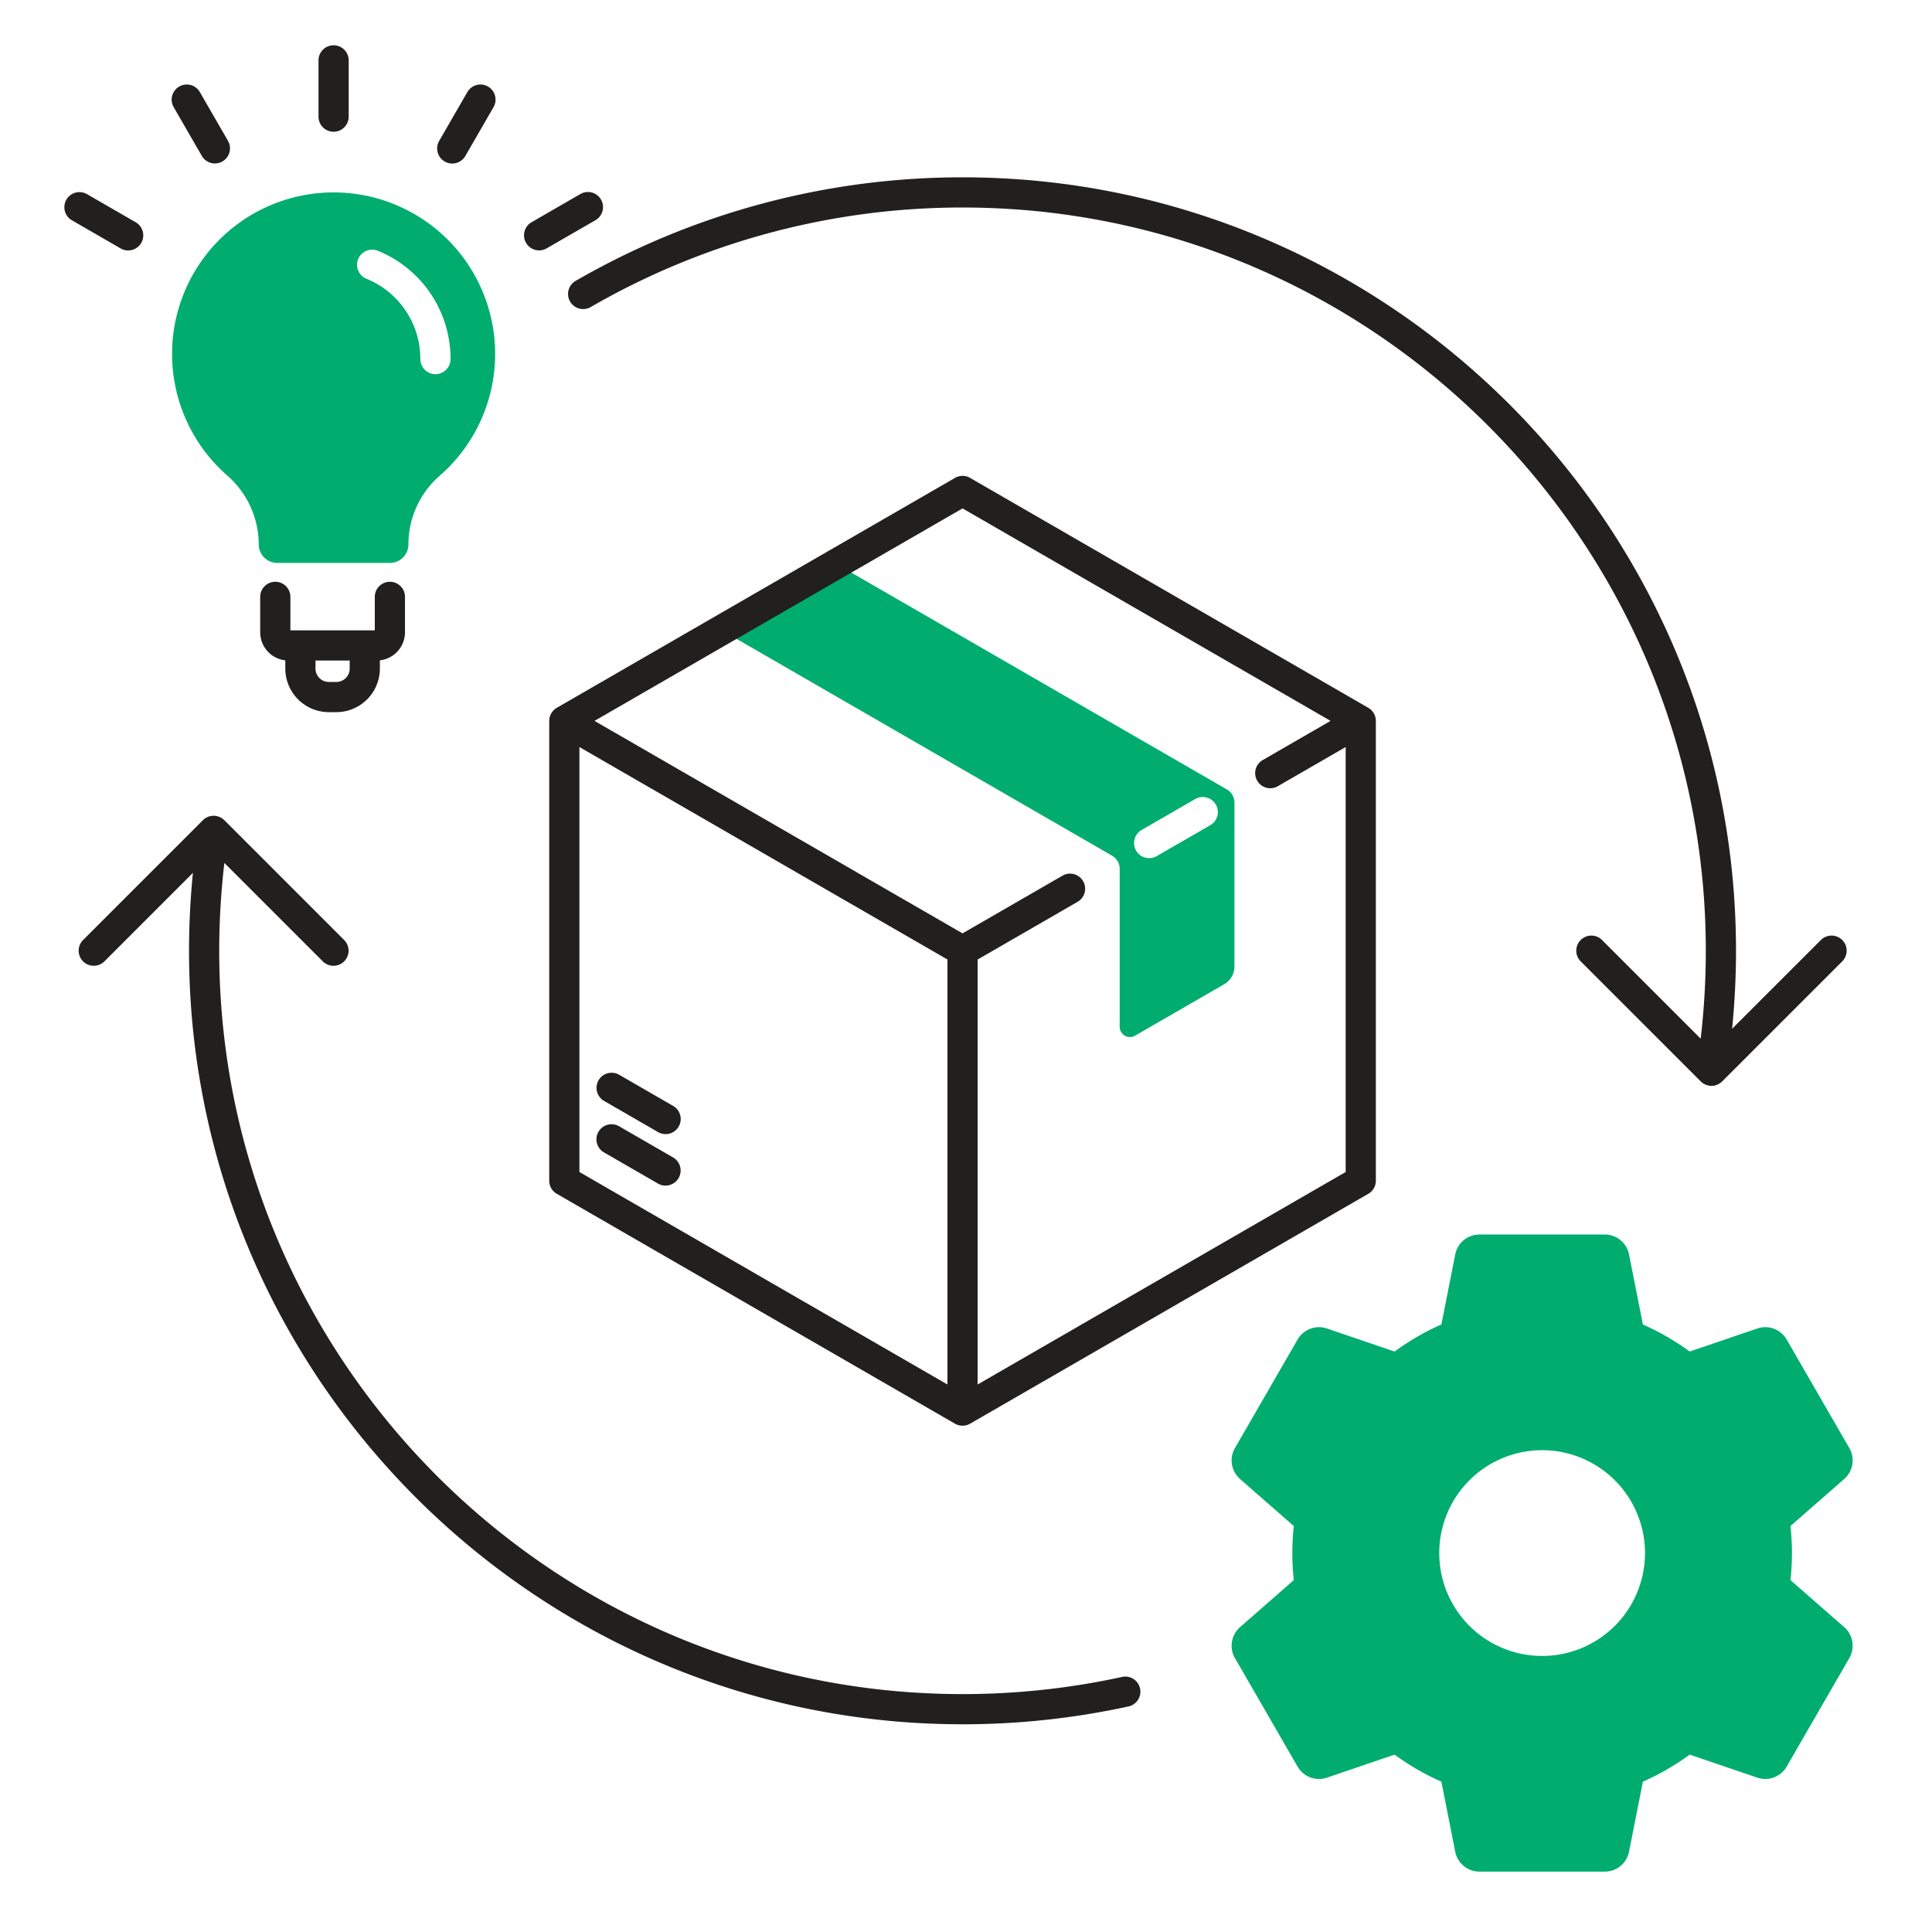
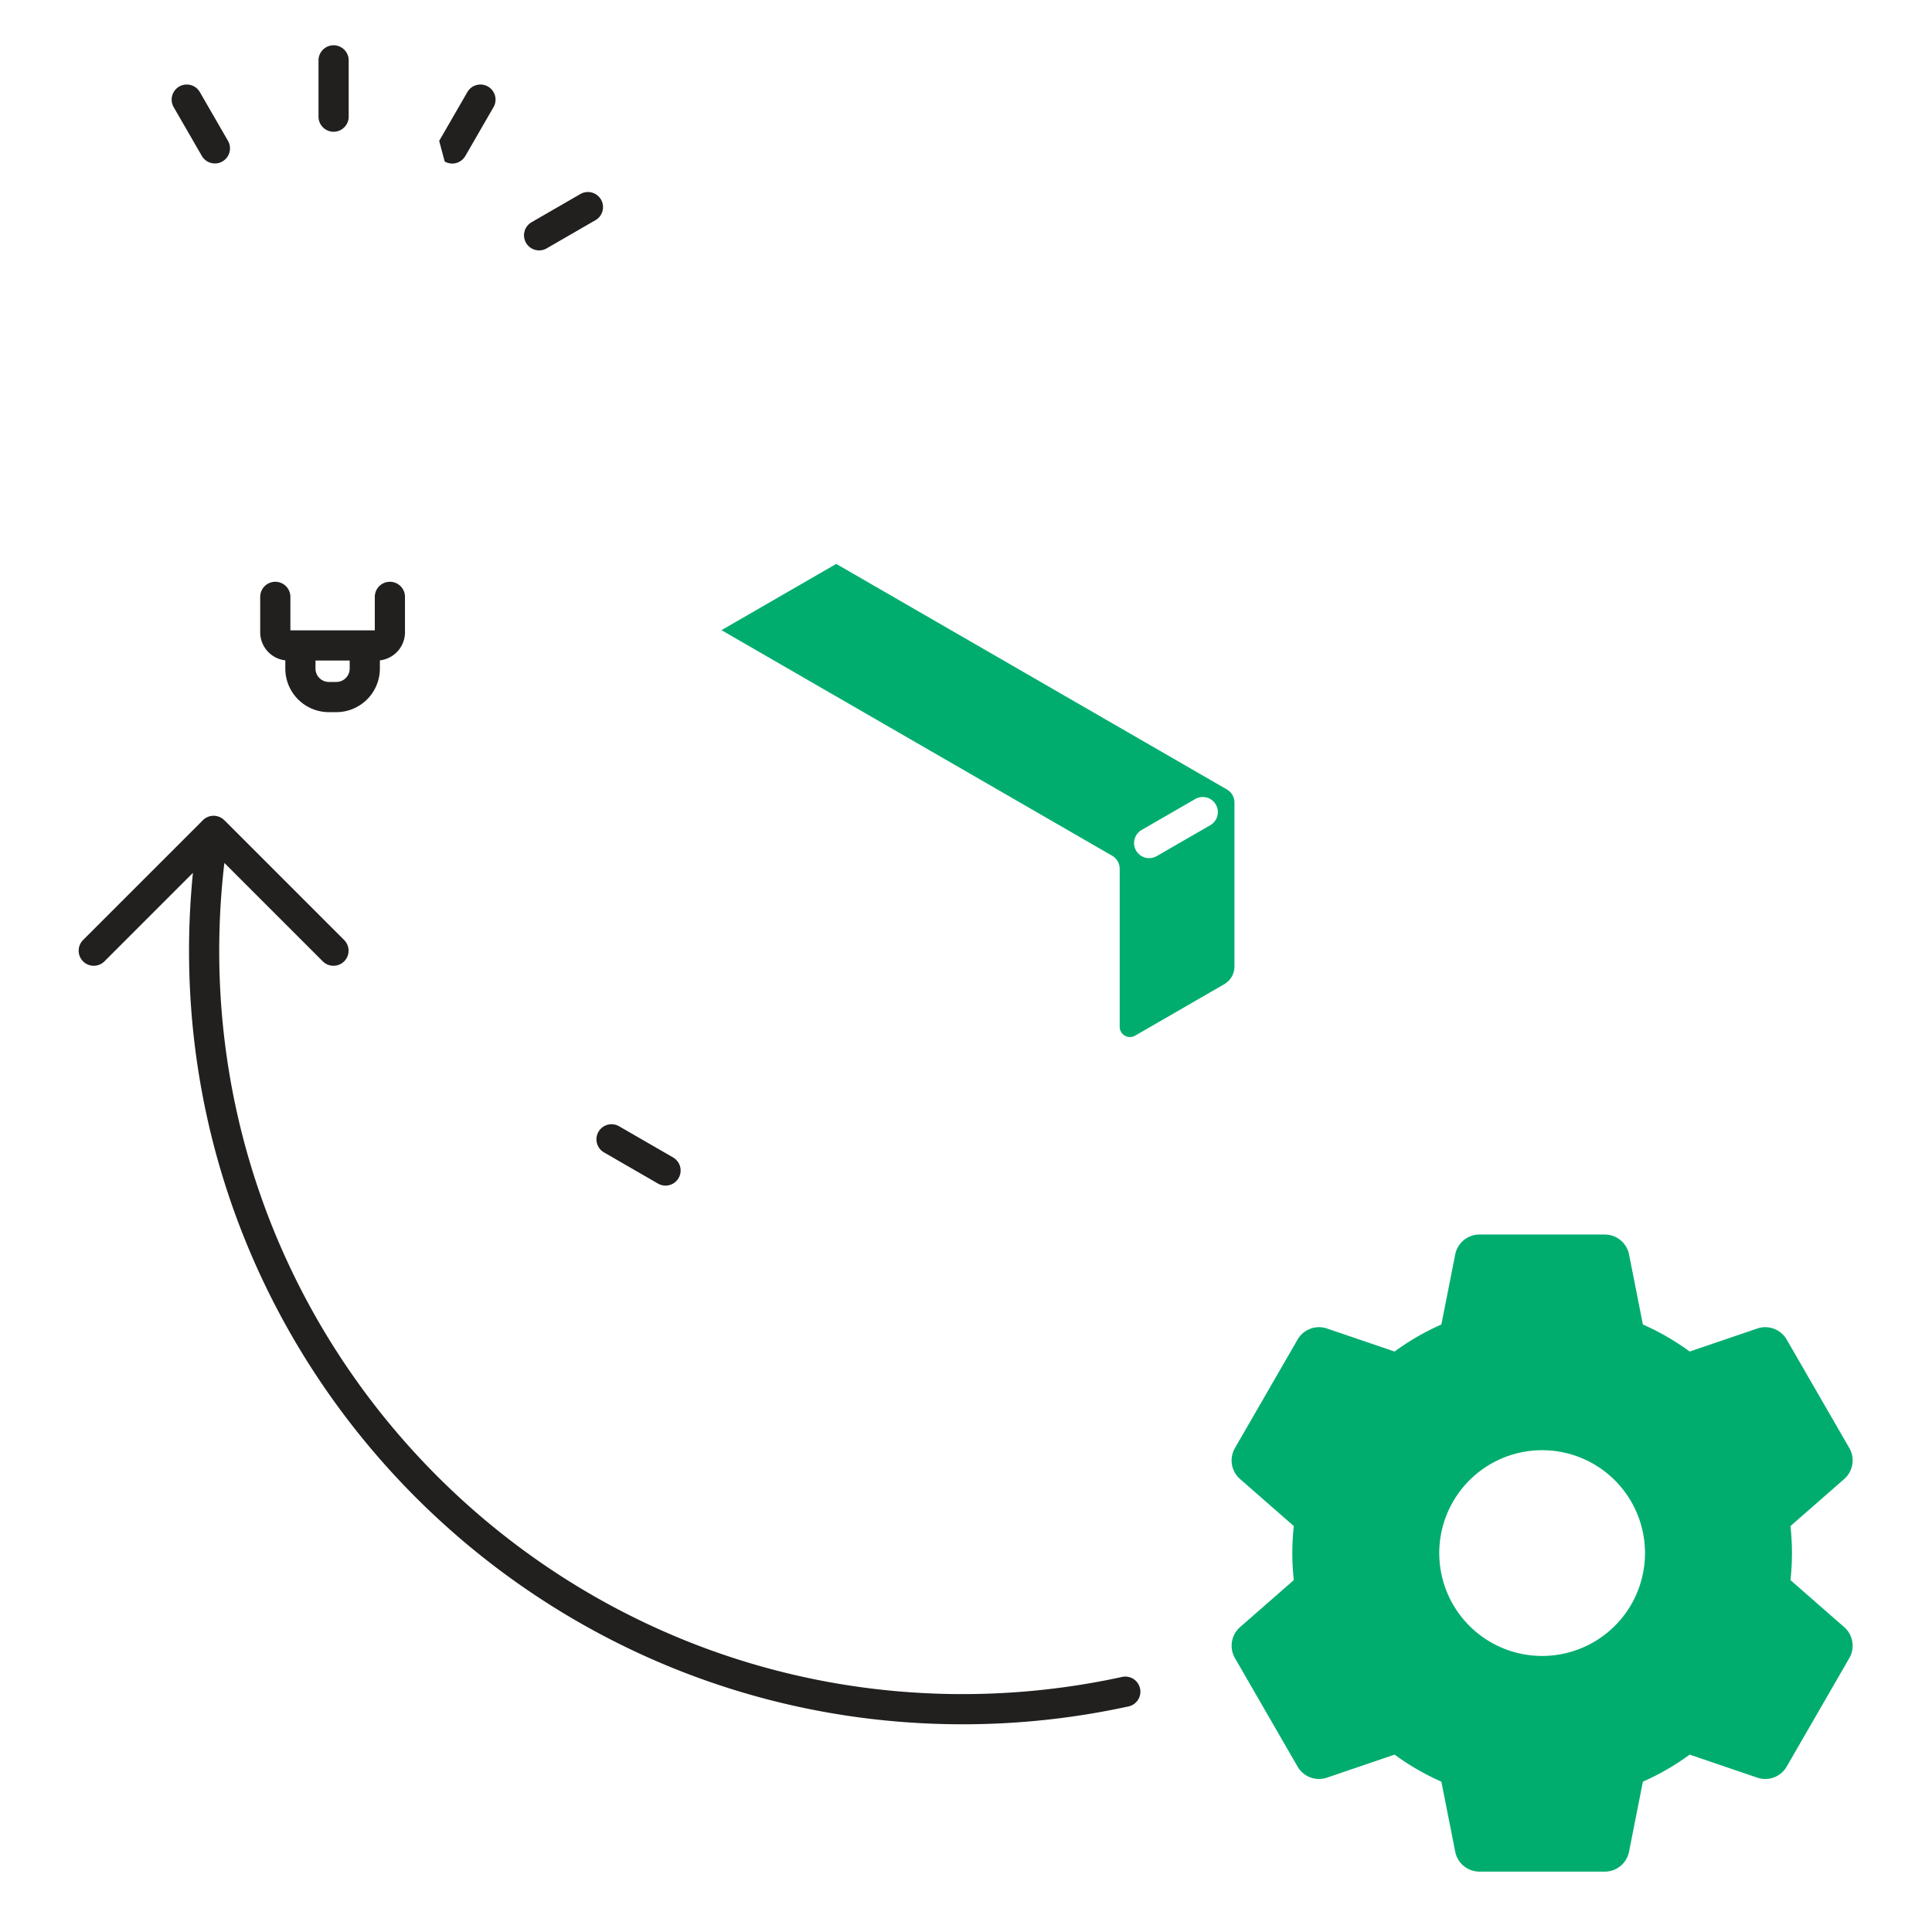
<svg xmlns="http://www.w3.org/2000/svg" id="Layer_1" data-name="Layer 1" viewBox="0 0 512 512">
  <defs>
    <style>.cls-1{fill:#00ad6f;}.cls-2{fill:#221f1f;}</style>
  </defs>
  <title>Icon</title>
  <path class="cls-1" d="M325.135,209.211,221.608,149.44,191.196,167.002l103.527,59.771a4.014,4.014,0,0,1,2.007,3.476v41.862a2.72,2.72,0,0,0,4.08,2.355l23.635-13.649a5.395,5.395,0,0,0,2.697-4.672V212.687A4.014,4.014,0,0,0,325.135,209.211Zm-4.391,9.471L306.542,226.881a4,4,0,0,1-4-6.929l14.202-8.199a4,4,0,0,1,4,6.929Z" />
  <path class="cls-1" d="M342.478,411.581a67.049,67.049,0,0,1,.391-7.163L328.628,391.957a6.55,6.55,0,0,1-1.359-8.204l16.605-28.762a6.55,6.55,0,0,1,7.785-2.925l17.917,6.105a66.112,66.112,0,0,1,12.403-7.168l3.67-18.561a6.55,6.55,0,0,1,6.426-5.279h33.211a6.55,6.55,0,0,1,6.426,5.279l3.671,18.561a66.099,66.099,0,0,1,12.401,7.168l17.918-6.105a6.55,6.55,0,0,1,7.785,2.925l16.606,28.762a6.55,6.55,0,0,1-1.359,8.204l-14.241,12.461a65.76,65.76,0,0,1,0,14.325l14.241,12.461a6.55,6.55,0,0,1,1.359,8.204L473.486,468.172a6.55,6.55,0,0,1-7.785,2.925l-17.918-6.105a66.098,66.098,0,0,1-12.401,7.168l-3.671,18.561A6.55,6.55,0,0,1,425.286,496H392.075a6.55,6.55,0,0,1-6.426-5.279l-3.67-18.561a66.112,66.112,0,0,1-12.403-7.168l-17.917,6.105a6.55,6.55,0,0,1-7.785-2.925L327.269,439.409a6.55,6.55,0,0,1,1.359-8.204l14.241-12.461A67.053,67.053,0,0,1,342.478,411.581Zm66.203,27.263a27.263,27.263,0,1,0-27.264-27.263A27.263,27.263,0,0,0,408.681,438.844Z" />
-   <path class="cls-1" d="M87.777,50.996a42.808,42.808,0,0,0-27.601,74.984,24.363,24.363,0,0,1,8.394,18.285,4.917,4.917,0,0,0,4.917,4.917h29.838a4.917,4.917,0,0,0,4.917-4.917v-.001a24.097,24.097,0,0,1,8.268-18.172,42.807,42.807,0,0,0-28.734-75.095Zm27.619,48.16a4,4,0,0,1-4-4,22.925,22.925,0,0,0-14.245-21.269,4,4,0,1,1,3.045-7.397,30.896,30.896,0,0,1,19.2,28.666A4,4,0,0,1,115.396,99.155Z" />
-   <path class="cls-2" d="M364.617,191.042a3.984,3.984,0,0,0-.028-.419c-.003-.031-.002-.063-.006-.094a3.934,3.934,0,0,0-.151-.666c-.018-.057-.037-.112-.057-.168a3.999,3.999,0,0,0-.71-1.231c-.04-.047-.079-.092-.12-.137a3.968,3.968,0,0,0-.499-.461c-.027-.021-.056-.036-.084-.056a3.932,3.932,0,0,0-.345-.231L257.083,126.649a3.998,3.998,0,0,0-4,0L147.55,187.578a3.913,3.913,0,0,0-.343.23c-.028.02-.059.036-.086.058a3.965,3.965,0,0,0-.498.461c-.042.045-.081.091-.12.138a3.988,3.988,0,0,0-.71,1.231c-.02.056-.04.111-.057.168a3.938,3.938,0,0,0-.151.667c-.004.031-.003.062-.006.092a4.008,4.008,0,0,0-.028.421V312.902a4,4,0,0,0,2,3.464L253.083,377.296a3.93,3.93,0,0,0,.371.182c.032.014.061.032.093.046a3.97,3.97,0,0,0,.649.201c.059.013.118.024.178.035a3.557,3.557,0,0,0,1.42-0c.06-.011.118-.022.177-.035a3.982,3.982,0,0,0,.65-.202c.03-.013.058-.03.087-.043a3.949,3.949,0,0,0,.375-.184l105.534-60.93a4,4,0,0,0,2-3.464ZM251.083,366.904,153.55,310.593V197.971L251.083,254.282Zm105.534-56.311L259.083,366.904V254.282l26.515-15.309a4,4,0,0,0-4-6.928L255.083,247.354l-97.533-56.311L255.083,134.731l97.534,56.311L334.656,201.413a4,4,0,1,0,4,6.928l17.961-10.37Z" />
  <path class="cls-2" d="M160.064,305.4l14.331,8.273a4,4,0,0,0,4-6.928l-14.331-8.274a4,4,0,0,0-4,6.929Z" />
-   <path class="cls-2" d="M160.064,291.741l14.331,8.274a4,4,0,0,0,4-6.929L164.064,284.813a4,4,0,0,0-4,6.928Z" />
  <path class="cls-2" d="M59.461,228.684,85.579,254.801a4,4,0,0,0,5.656-5.657l-31.796-31.796c-.029-.029-.064-.049-.093-.077-.042-.04-.09-.072-.134-.11a3.975,3.975,0,0,0-.467-.358c-.068-.044-.144-.075-.215-.115a4.008,4.008,0,0,0-.471-.232c-.093-.037-.193-.058-.29-.088a3.955,3.955,0,0,0-.465-.123c-.027-.005-.051-.016-.079-.021-.107-.017-.212-.01-.319-.019-.099-.007-.195-.029-.295-.029-.026,0-.05.007-.076.008a3.912,3.912,0,0,0-.534.053c-.074.012-.149.016-.223.032a3.947,3.947,0,0,0-.592.18c-.045.017-.091.029-.135.048a3.999,3.999,0,0,0-.604.322c-.022.015-.047.026-.069.041a4.001,4.001,0,0,0-.749.642L21.988,249.144a4,4,0,0,0,5.656,5.657l23.485-23.486c-.685,6.853-1.033,13.764-1.033,20.658,0,113.027,91.954,204.981,204.981,204.981a206.263,206.263,0,0,0,43.94-4.722,4,4,0,1,0-1.707-7.815,198.265,198.265,0,0,1-42.233,4.537c-108.616,0-196.981-88.366-196.981-196.981A199.961,199.961,0,0,1,59.461,228.684Z" />
-   <path class="cls-2" d="M151.078,79.91a4,4,0,0,0,5.466,1.458,196.897,196.897,0,0,1,98.534-26.377c108.616,0,196.981,88.366,196.981,196.981a199.912,199.912,0,0,1-1.364,23.28L424.587,249.144a4,4,0,1,0-5.656,5.657l31.796,31.795c.02.019.042.032.062.051.095.091.202.168.306.25.104.082.203.17.312.24.096.061.201.106.302.159a3.992,3.992,0,0,0,.398.196c.092.036.192.056.288.085a4.015,4.015,0,0,0,.474.125c.021.004.041.013.062.017a3.905,3.905,0,0,0,1.377-.023c.033-.006.064-.02.098-.027a3.993,3.993,0,0,0,.611-.181c.066-.026.127-.062.192-.091a3.975,3.975,0,0,0,.475-.25c.066-.042.128-.09.193-.136a4.02,4.02,0,0,0,.42-.343c.027-.026.06-.044.086-.071l31.796-31.795a4,4,0,1,0-5.656-5.657L459.025,272.641c.686-6.856,1.035-13.771,1.035-20.669,0-113.027-91.954-204.981-204.981-204.981a204.907,204.907,0,0,0-102.542,27.453A4,4,0,0,0,151.078,79.91Z" />
  <path class="cls-2" d="M75.61,175v2.185a11.555,11.555,0,0,0,11.543,11.542h1.976a11.555,11.555,0,0,0,11.542-11.542v-2.185a7.497,7.497,0,0,0,6.655-7.439v-9.383a4,4,0,0,0-8,0v8.872H76.956v-8.872a4,4,0,0,0-8,0V167.561A7.497,7.497,0,0,0,75.61,175Zm8,.049H92.671v2.135a3.546,3.546,0,0,1-3.542,3.542H87.153a3.547,3.547,0,0,1-3.543-3.542Z" />
  <path class="cls-2" d="M88.407,34.914a4,4,0,0,0,4-4V16a4,4,0,0,0-8,0V30.914A4,4,0,0,0,88.407,34.914Z" />
  <path class="cls-2" d="M53.5,41.339a4,4,0,0,0,6.928-4l-7.457-12.916a4,4,0,1,0-6.928,4Z" />
-   <path class="cls-2" d="M19.03,58.364l12.915,7.457a4,4,0,1,0,4-6.928l-12.915-7.457a4,4,0,0,0-4,6.928Z" />
  <path class="cls-2" d="M142.873,66.357a3.98,3.98,0,0,0,1.996-.537l12.915-7.457a4,4,0,1,0-4-6.928l-12.915,7.457a4,4,0,0,0,2.004,7.464Z" />
-   <path class="cls-2" d="M117.851,42.803a3.998,3.998,0,0,0,5.464-1.464l7.457-12.916a4,4,0,1,0-6.928-4l-7.457,12.916A4,4,0,0,0,117.851,42.803Z" />
+   <path class="cls-2" d="M117.851,42.803a3.998,3.998,0,0,0,5.464-1.464l7.457-12.916a4,4,0,1,0-6.928-4l-7.457,12.916Z" />
</svg>